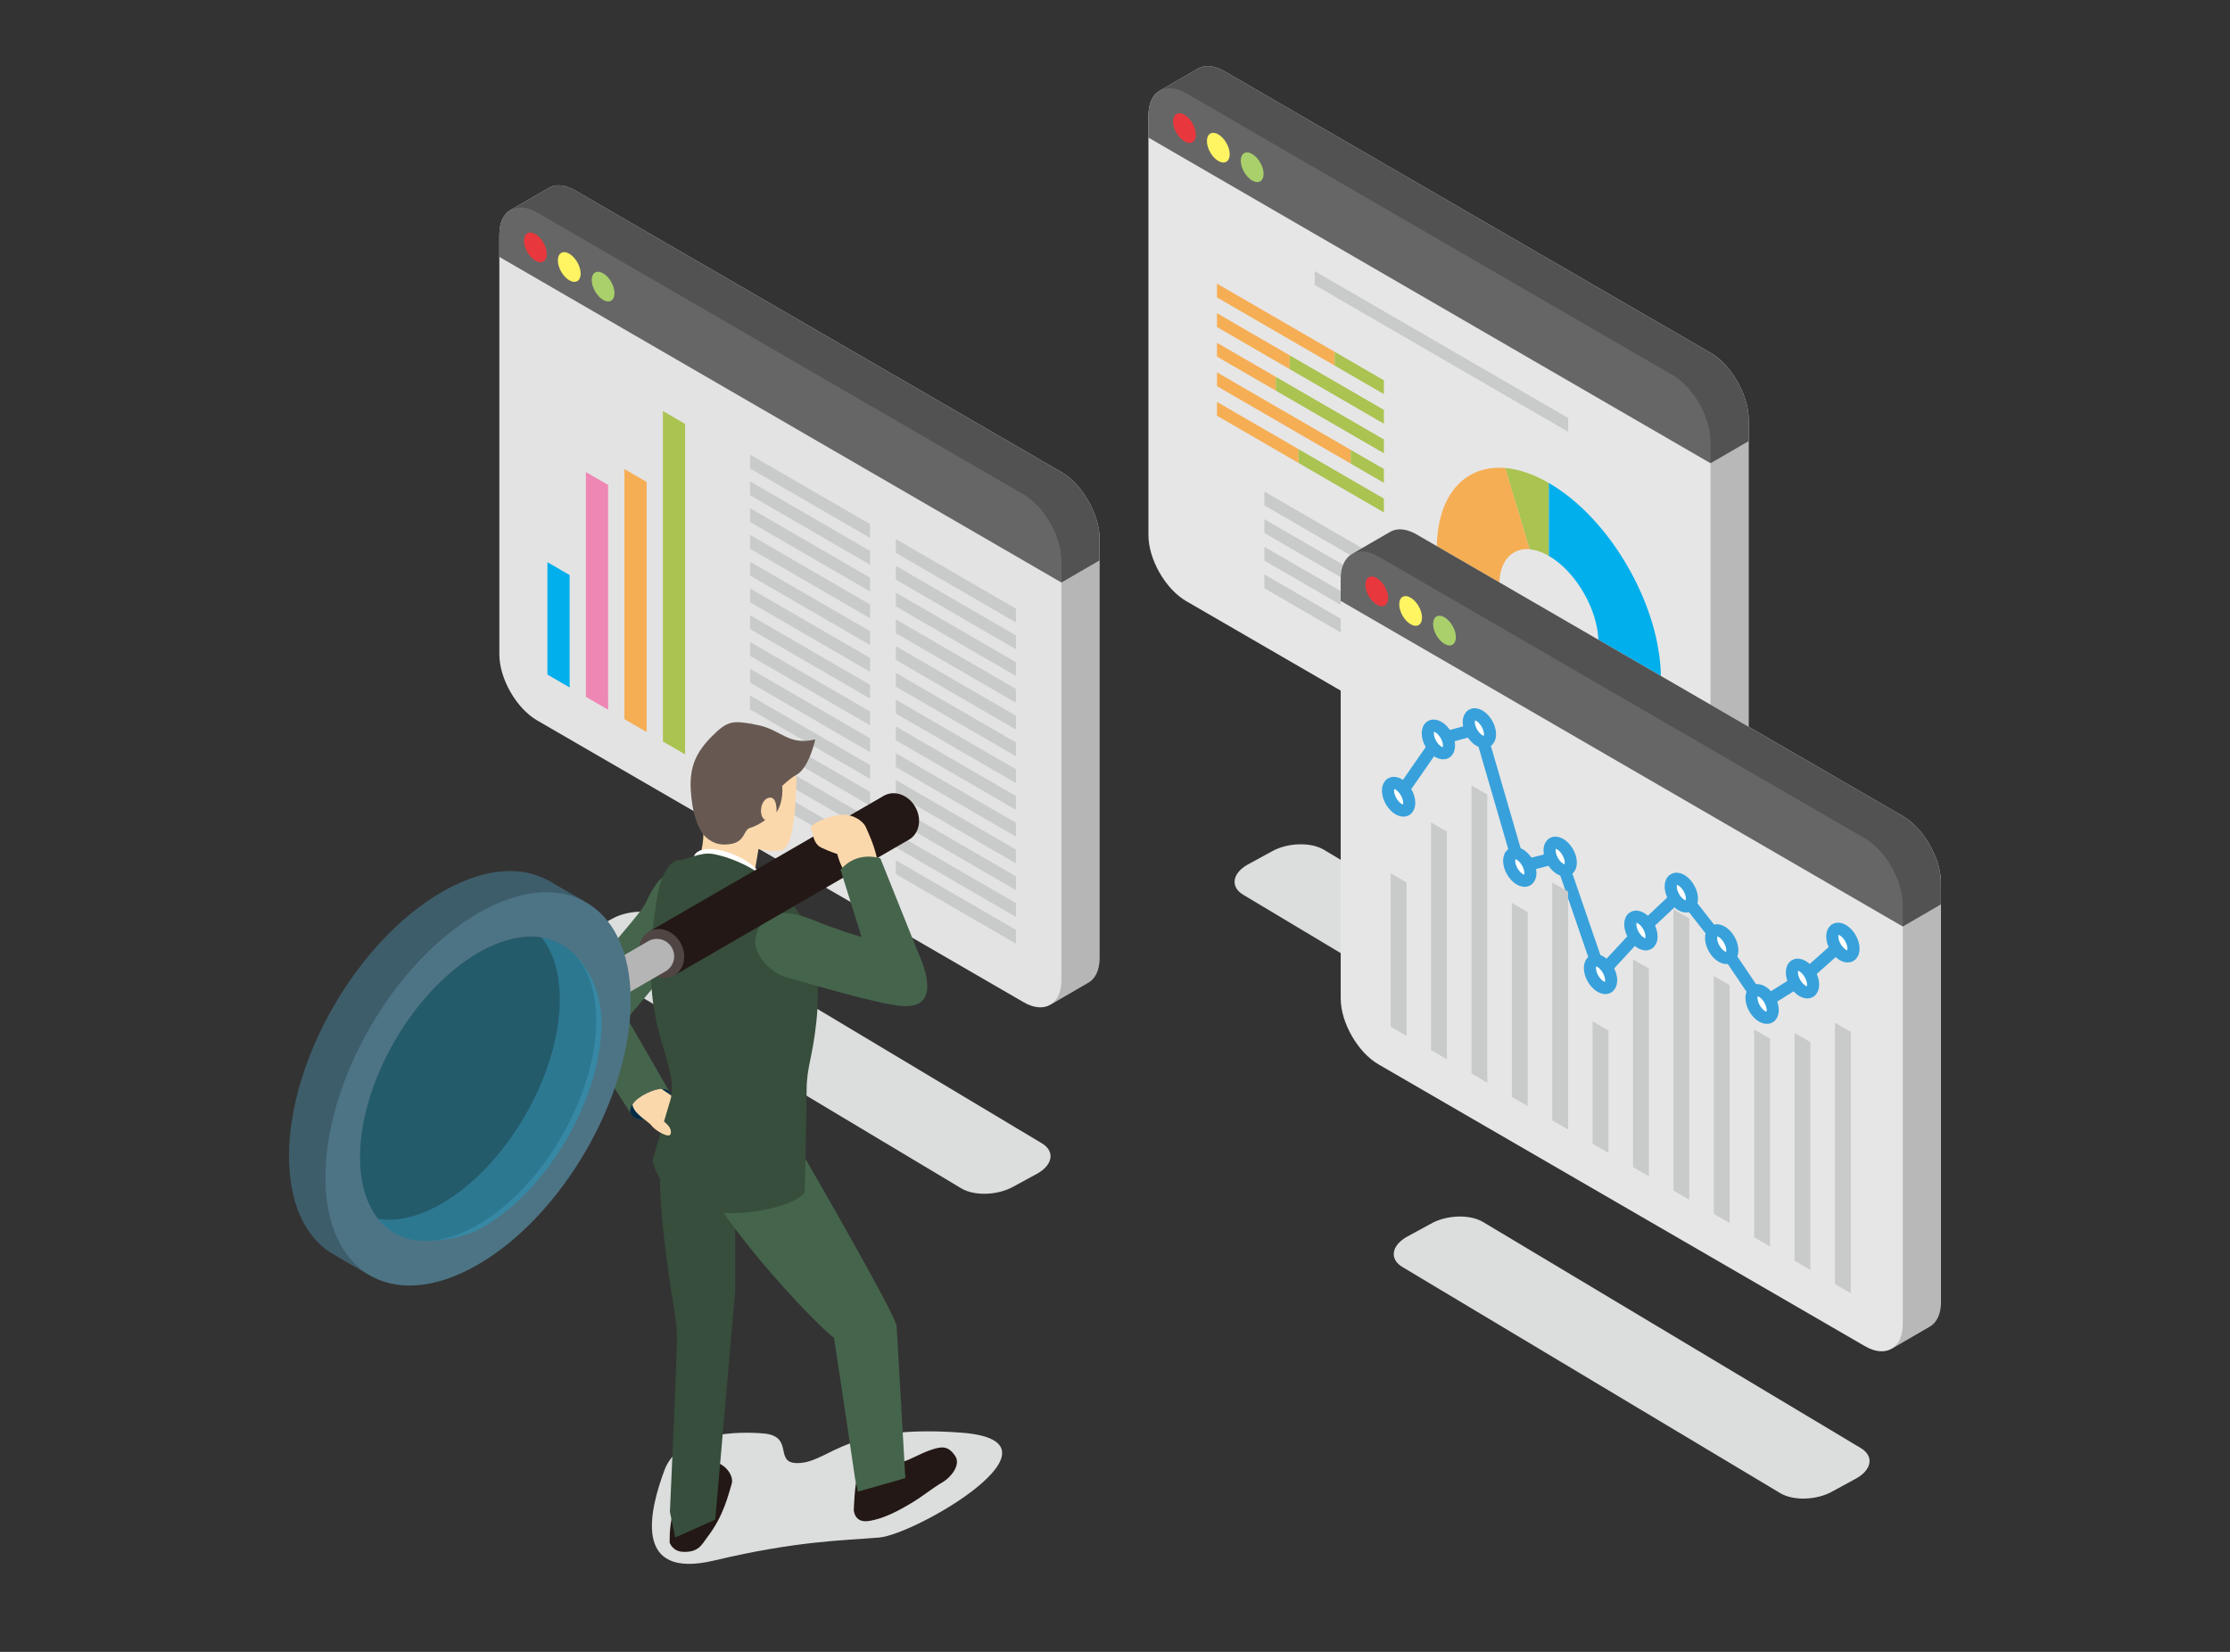
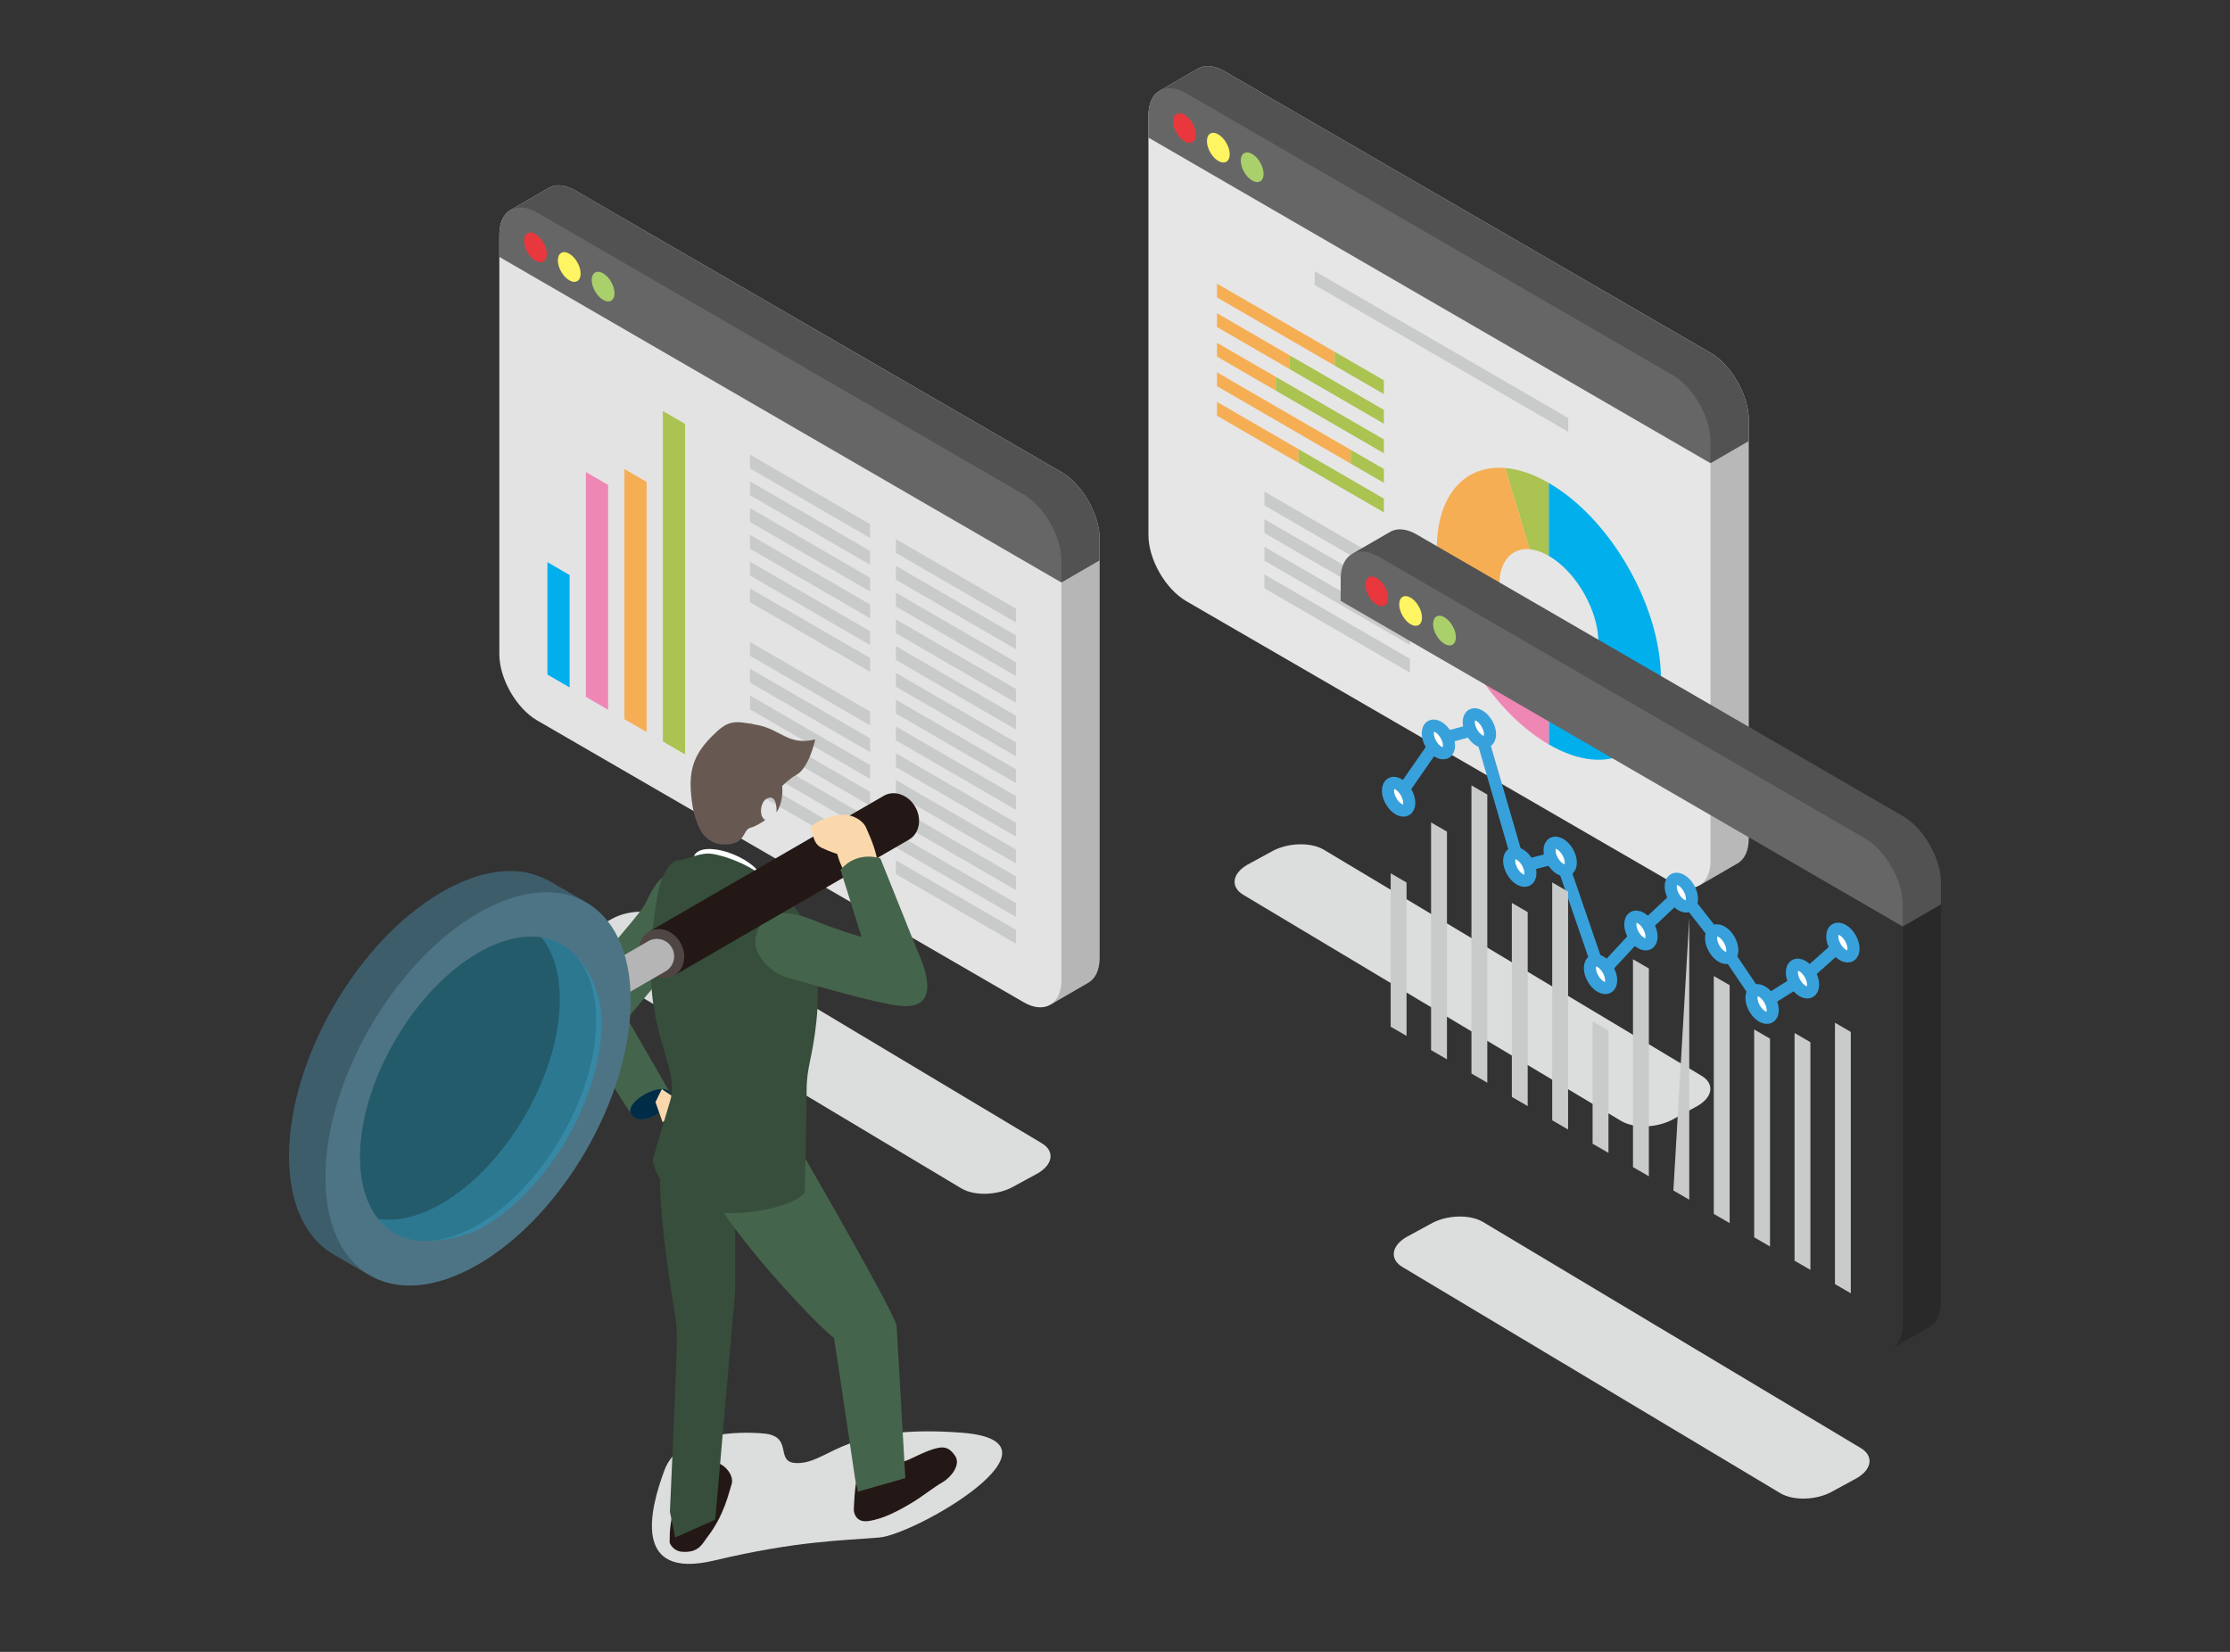
<svg xmlns="http://www.w3.org/2000/svg" width="270" height="200" viewBox="0 0 270 200" fill="none">
  <rect x="0" y="0" width="270" height="200" fill="#333333" stroke="none" />
  <mask id="mask0_95_1262" style="mask-type:alpha" maskUnits="userSpaceOnUse" x="0" y="0" width="270" height="200">
    <rect width="270" height="200" fill="#D9D9D9" />
  </mask>
  <g mask="url(#mask0_95_1262)">
    <g style="mix-blend-mode:multiply">
      <path d="M80.358 111.021L126.103 138.399C127.723 139.338 127.52 140.977 125.651 142.06L122.747 143.641C120.878 144.723 118.048 144.842 116.428 143.902L70.683 116.524C69.062 115.584 69.266 113.946 71.135 112.863L74.038 111.282C75.907 110.199 78.737 110.081 80.358 111.021Z" fill="#DCDDDD" />
    </g>
    <g style="mix-blend-mode:multiply">
      <path d="M160.246 102.857L205.991 130.236C207.612 131.175 207.408 132.814 205.539 133.896L202.636 135.478C200.767 136.56 197.937 136.679 196.316 135.739L150.571 108.361C148.951 107.421 149.154 105.783 151.023 104.7L153.927 103.119C155.796 102.036 158.626 101.918 160.246 102.857Z" fill="#DCDDDD" />
    </g>
    <path d="M211.636 49.707C211.477 48.657 211.09 47.574 210.556 46.557C210.137 45.756 209.62 45 209.042 44.342C208.895 44.179 208.749 44.02 208.594 43.868C208.134 43.419 207.645 43.031 207.132 42.733L148.243 8.621C147.298 8.074 146.419 7.902 145.686 8.057C145.405 8.115 145.148 8.229 144.92 8.38V8.372L140.425 10.975C140.001 11.216 139.655 11.596 139.419 12.102C139.301 12.355 139.207 12.637 139.146 12.948C139.146 12.948 139.146 12.952 139.146 12.956C139.085 13.271 139.048 13.614 139.048 13.986V64.783C139.048 67.725 141.109 71.324 143.633 72.787L202.527 106.902C203.801 107.642 204.953 107.695 205.788 107.188L210.328 104.557L210.422 104.504L210.459 104.484H210.455C211.241 103.977 211.725 102.964 211.725 101.538V50.74C211.725 50.406 211.697 50.058 211.644 49.711L211.636 49.707Z" fill="#E6E6E6" />
    <path d="M211.635 49.707C211.476 48.657 211.089 47.574 210.556 46.557C210.136 45.756 209.619 45 209.041 44.342C208.894 44.179 208.748 44.02 208.593 43.873C208.133 43.423 207.644 43.035 207.131 42.737L148.242 8.621C147.297 8.074 146.418 7.902 145.685 8.057C145.404 8.115 145.147 8.229 144.919 8.38V8.372L140.424 10.975C139.577 11.457 139.044 12.498 139.044 13.986V16.658L207.103 56.085L211.716 53.413V50.74C211.716 50.406 211.688 50.058 211.635 49.711V49.707Z" fill="#666666" />
    <g style="mix-blend-mode:multiply" opacity="0.2">
      <path d="M207.103 56.084V104.21C207.103 105.664 206.598 106.694 205.779 107.188L210.32 104.557L210.413 104.504L210.45 104.483H210.446C211.232 103.977 211.716 102.964 211.716 101.538V53.412L207.103 56.084Z" fill="black" />
    </g>
    <g style="mix-blend-mode:multiply" opacity="0.2">
      <path d="M211.635 49.707C211.476 48.657 211.089 47.574 210.556 46.557C210.136 45.756 209.619 45 209.041 44.342C208.894 44.179 208.748 44.02 208.593 43.873C208.133 43.423 207.644 43.035 207.131 42.737L148.242 8.621C147.297 8.074 146.418 7.902 145.685 8.057C145.404 8.115 145.147 8.229 144.919 8.38V8.372L140.424 10.975C141.251 10.505 142.383 10.574 143.629 11.293L143.661 11.314L145.127 12.164L202.522 45.413C202.522 45.413 202.522 45.413 202.526 45.413C202.827 45.588 203.12 45.793 203.401 46.026C203.642 46.222 203.874 46.446 204.098 46.675C204.13 46.708 204.167 46.736 204.199 46.769C204.721 47.313 205.185 47.934 205.592 48.604C205.934 49.167 206.227 49.76 206.463 50.369C206.622 50.773 206.749 51.182 206.85 51.59C206.891 51.746 206.928 51.897 206.956 52.052C206.981 52.191 207.005 52.326 207.025 52.461C207.07 52.783 207.103 53.102 207.103 53.413V56.085L211.716 53.413V50.74C211.716 50.406 211.688 50.058 211.635 49.711V49.707Z" fill="black" />
    </g>
    <path d="M170.707 71.394L153.084 61.188V59.513L170.707 69.723V71.394Z" fill="#C9CACA" />
    <path d="M170.707 74.74L153.084 64.534V62.858L170.707 73.069V74.74Z" fill="#C9CACA" />
    <path d="M170.707 78.086L153.084 67.876V66.205L170.707 76.411V78.086Z" fill="#C9CACA" />
    <path d="M170.707 81.432L153.084 71.222V69.551L170.707 79.757V81.432Z" fill="#C9CACA" />
    <path d="M189.866 52.281L159.18 34.504V32.829L189.866 50.605V52.281Z" fill="#C9CACA" />
    <path d="M185.196 66.503L182.247 56.665C183.921 56.808 185.7 57.421 187.529 58.479V67.308C186.718 66.838 185.933 66.569 185.196 66.503Z" fill="#AAC351" />
    <path d="M187.529 90.135V81.305C189.133 82.233 190.64 82.38 191.772 81.714C192.904 81.048 193.531 79.651 193.531 77.784C193.531 75.916 192.908 73.796 191.772 71.814C190.64 69.837 189.133 68.235 187.529 67.308V58.479C191.153 60.579 194.561 64.199 197.122 68.672C199.684 73.146 201.097 77.939 201.097 82.168C201.097 86.396 199.684 89.555 197.122 91.058C194.561 92.561 191.153 92.235 187.529 90.135Z" fill="#00AFEC" />
    <path d="M187.529 90.135C183.905 88.035 180.496 84.415 177.935 79.941C175.374 75.467 173.961 70.674 173.961 66.446L181.527 70.83C181.527 72.701 182.15 74.817 183.286 76.799C184.418 78.776 185.924 80.378 187.529 81.305V90.135Z" fill="#EE87B4" />
    <path d="M181.531 70.829L173.966 66.446C173.966 64.309 174.324 62.446 175.032 60.901C175.717 59.414 176.694 58.286 177.94 57.555C179.186 56.824 180.636 56.526 182.252 56.66L185.2 66.499C184.488 66.437 183.844 66.572 183.29 66.895C182.737 67.218 182.305 67.716 182.004 68.374C181.69 69.056 181.531 69.878 181.531 70.826V70.829Z" fill="#F6AE54" />
    <path d="M161.594 44.264L147.346 36.011V34.34L161.594 42.593V44.264Z" fill="#F6AE54" />
    <path d="M167.556 47.717L161.594 44.265V42.593L167.556 46.046V47.717Z" fill="#AAC351" />
    <path d="M156.15 44.694L147.346 39.595V37.919L156.15 43.023V44.694Z" fill="#F6AE54" />
    <path d="M167.556 51.3L156.15 44.693V43.022L167.556 49.625V51.3Z" fill="#AAC351" />
    <path d="M154.472 47.3L147.346 43.174V41.503L154.472 45.629V47.3Z" fill="#F6AE54" />
    <path d="M167.556 54.879L154.472 47.3V45.629L167.556 53.208V54.879Z" fill="#AAC351" />
    <path d="M163.545 56.138L147.346 46.753V45.082L163.545 54.467V56.138Z" fill="#F6AE54" />
    <path d="M167.556 58.462L163.545 56.137V54.466L167.556 56.787V58.462Z" fill="#AAC351" />
    <path d="M157.229 56.06L147.346 50.336V48.66L157.229 54.384V56.06Z" fill="#F6AE54" />
    <path d="M167.556 62.041L157.229 56.06V54.385L167.556 60.37V62.041Z" fill="#AAC351" />
    <path d="M144.793 16.306C144.793 17.197 144.174 17.556 143.413 17.115C142.651 16.674 142.032 15.595 142.032 14.705C142.032 13.814 142.651 13.454 143.413 13.896C144.174 14.337 144.793 15.416 144.793 16.306Z" fill="#E8383D" />
    <path d="M148.89 18.68C148.89 19.571 148.271 19.93 147.509 19.489C146.748 19.048 146.129 17.969 146.129 17.078C146.129 16.188 146.748 15.828 147.509 16.27C148.271 16.711 148.89 17.789 148.89 18.68Z" fill="#FFF462" />
    <path d="M152.99 21.054C152.99 21.945 152.371 22.304 151.61 21.863C150.848 21.422 150.229 20.343 150.229 19.452C150.229 18.561 150.848 18.202 151.61 18.643C152.371 19.084 152.99 20.163 152.99 21.054Z" fill="#A9D06B" />
    <path d="M133.05 64.154C132.891 63.104 132.504 62.021 131.971 61.004C131.552 60.203 131.035 59.447 130.456 58.789C130.31 58.626 130.163 58.467 130.008 58.315C129.548 57.866 129.06 57.478 128.547 57.179L69.653 23.064C68.709 22.517 67.829 22.345 67.096 22.5C66.815 22.557 66.559 22.672 66.331 22.823V22.815L61.835 25.417C61.412 25.659 61.066 26.038 60.829 26.545C60.711 26.798 60.617 27.08 60.556 27.391C60.556 27.391 60.556 27.395 60.556 27.399C60.495 27.714 60.459 28.057 60.459 28.429V79.226C60.459 82.168 62.519 85.767 65.044 87.23L123.937 121.345C125.212 122.085 126.364 122.138 127.199 121.631L131.739 119L131.833 118.947L131.869 118.926H131.865C132.651 118.42 133.136 117.407 133.136 115.981V65.183C133.136 64.848 133.107 64.501 133.054 64.154H133.05Z" fill="#E3E3E3" />
    <path d="M133.05 64.154C132.891 63.104 132.504 62.021 131.97 61.004C131.551 60.203 131.034 59.447 130.456 58.789C130.309 58.626 130.162 58.467 130.008 58.319C129.548 57.87 129.059 57.482 128.546 57.184L69.653 23.064C68.708 22.517 67.828 22.345 67.096 22.5C66.814 22.557 66.558 22.672 66.33 22.823V22.815L61.834 25.417C60.987 25.899 60.454 26.941 60.454 28.429V31.101L128.513 70.527L133.127 67.855V65.183C133.127 64.848 133.098 64.501 133.045 64.154H133.05Z" fill="#666666" />
    <g style="mix-blend-mode:multiply" opacity="0.2">
      <path d="M128.517 70.532V118.657C128.517 120.111 128.013 121.141 127.194 121.635L131.734 119.004L131.828 118.951L131.865 118.931H131.861C132.646 118.424 133.131 117.411 133.131 115.985V67.86L128.517 70.532Z" fill="black" />
    </g>
    <g style="mix-blend-mode:multiply" opacity="0.2">
      <path d="M133.05 64.154C132.891 63.104 132.504 62.021 131.97 61.004C131.551 60.203 131.034 59.447 130.456 58.789C130.309 58.626 130.162 58.467 130.008 58.319C129.548 57.87 129.059 57.482 128.546 57.184L69.653 23.064C68.708 22.517 67.828 22.345 67.096 22.5C66.814 22.557 66.558 22.672 66.33 22.823V22.815L61.834 25.417C62.661 24.948 63.793 25.017 65.039 25.736L65.072 25.756L66.538 26.606L123.932 59.856C123.932 59.856 123.932 59.856 123.936 59.856C124.238 60.031 124.531 60.236 124.812 60.468C125.052 60.665 125.284 60.889 125.508 61.118C125.541 61.151 125.577 61.179 125.61 61.212C126.131 61.755 126.595 62.377 127.003 63.047C127.345 63.61 127.638 64.203 127.874 64.812C128.033 65.216 128.159 65.625 128.261 66.033C128.302 66.188 128.338 66.34 128.367 66.495C128.391 66.634 128.416 66.769 128.436 66.903C128.481 67.226 128.513 67.545 128.513 67.855V70.527L133.127 67.855V65.183C133.127 64.848 133.098 64.501 133.045 64.154H133.05Z" fill="black" />
    </g>
    <path d="M68.969 83.234L66.281 81.673V68.068L68.969 69.625V83.234Z" fill="#00AFEC" />
    <path d="M73.631 85.931L70.939 84.374V57.155L73.631 58.712V85.931Z" fill="#EE87B4" />
    <path d="M78.289 88.632L75.602 87.075V56.788L78.289 58.349V88.632Z" fill="#F6AE54" />
    <path d="M82.948 91.332L80.26 89.775V49.764L82.948 51.325V91.332Z" fill="#AAC351" />
    <path d="M105.352 65.139L90.811 56.714V55.043L105.352 63.464V65.139Z" fill="#C9CACA" />
    <path d="M105.352 68.379L90.811 59.954V58.283L105.352 66.704V68.379Z" fill="#C9CACA" />
    <path d="M105.352 71.619L90.811 63.198V61.523L105.352 69.948V71.619Z" fill="#C9CACA" />
    <path d="M105.352 74.859L90.811 66.438V64.767L105.352 73.187V74.859Z" fill="#C9CACA" />
    <path d="M105.352 78.103L90.811 69.678V68.007L105.352 76.427V78.103Z" fill="#C9CACA" />
    <path d="M105.352 81.343L90.811 72.918V71.247L105.352 79.667V81.343Z" fill="#C9CACA" />
-     <path d="M105.352 84.582L90.811 76.162V74.487L105.352 82.912V84.582Z" fill="#C9CACA" />
    <path d="M105.352 87.822L90.811 79.402V77.731L105.352 86.151V87.822Z" fill="#C9CACA" />
    <path d="M105.352 91.067L90.811 82.642V80.971L105.352 89.391V91.067Z" fill="#C9CACA" />
    <path d="M105.352 94.306L90.811 85.886V84.211L105.352 92.635V94.306Z" fill="#C9CACA" />
    <path d="M105.352 97.546L90.811 89.126V87.451L105.352 95.875V97.546Z" fill="#C9CACA" />
    <path d="M105.352 100.786L90.811 92.366V90.695L105.352 99.115V100.786Z" fill="#C9CACA" />
    <path d="M105.352 104.03L90.811 95.606V93.935L105.352 102.355V104.03Z" fill="#C9CACA" />
    <path d="M123.004 75.365L108.467 66.94V65.269L123.004 73.69V75.365Z" fill="#C9CACA" />
    <path d="M123.004 78.605L108.467 70.181V68.51L123.004 76.93V78.605Z" fill="#C9CACA" />
    <path d="M123.004 81.845L108.467 73.424V71.749L123.004 80.174V81.845Z" fill="#C9CACA" />
    <path d="M123.004 85.085L108.467 76.665V74.994L123.004 83.414V85.085Z" fill="#C9CACA" />
    <path d="M123.004 88.329L108.467 79.904V78.233L123.004 86.654V88.329Z" fill="#C9CACA" />
    <path d="M123.004 91.569L108.467 83.144V81.473L123.004 89.894V91.569Z" fill="#C9CACA" />
    <path d="M123.004 94.809L108.467 86.388V84.713L123.004 93.138V94.809Z" fill="#C9CACA" />
    <path d="M123.004 98.049L108.467 89.628V87.957L123.004 96.378V98.049Z" fill="#C9CACA" />
    <path d="M123.004 101.293L108.467 92.868V91.197L123.004 99.618V101.293Z" fill="#C9CACA" />
    <path d="M123.004 104.533L108.467 96.108V94.437L123.004 102.858V104.533Z" fill="#C9CACA" />
    <path d="M123.004 107.773L108.467 99.352V97.677L123.004 106.102V107.773Z" fill="#C9CACA" />
    <path d="M123.004 111.013L108.467 102.592V100.921L123.004 109.342V111.013Z" fill="#C9CACA" />
    <path d="M123.004 114.257L108.467 105.832V104.161L123.004 112.582V114.257Z" fill="#C9CACA" />
    <path d="M66.204 30.753C66.204 31.644 65.585 32.004 64.823 31.562C64.062 31.121 63.443 30.043 63.443 29.152C63.443 28.261 64.062 27.902 64.823 28.343C65.585 28.784 66.204 29.863 66.204 30.753Z" fill="#E8383D" />
    <path d="M70.304 33.127C70.304 34.018 69.685 34.378 68.924 33.937C68.162 33.495 67.543 32.417 67.543 31.526C67.543 30.635 68.162 30.276 68.924 30.717C69.685 31.158 70.304 32.237 70.304 33.127Z" fill="#FFF462" />
    <path d="M74.405 35.501C74.405 36.392 73.786 36.751 73.024 36.31C72.263 35.869 71.644 34.79 71.644 33.9C71.644 33.009 72.263 32.649 73.024 33.09C73.786 33.532 74.405 34.61 74.405 35.501Z" fill="#A9D06B" />
-     <path d="M234.919 105.799C234.76 104.749 234.374 103.667 233.84 102.649C233.421 101.848 232.904 101.093 232.325 100.435C232.179 100.271 232.032 100.112 231.877 99.961C231.417 99.511 230.929 99.123 230.416 98.825L171.522 64.71C170.578 64.162 169.698 63.99 168.965 64.146C168.684 64.203 168.428 64.317 168.2 64.469V64.46L163.704 67.063C163.281 67.304 162.934 67.684 162.698 68.191C162.58 68.444 162.487 68.726 162.425 69.036C162.425 69.036 162.425 69.04 162.425 69.044C162.364 69.359 162.328 69.702 162.328 70.074V120.871C162.328 123.813 164.388 127.413 166.913 128.875L225.806 162.991C227.081 163.73 228.233 163.783 229.068 163.277L233.608 160.645L233.702 160.592L233.738 160.572H233.734C234.52 160.065 235.005 159.052 235.005 157.626V106.829C235.005 106.494 234.976 106.147 234.923 105.799H234.919Z" fill="#E6E6E6" />
    <path d="M234.919 105.799C234.76 104.749 234.373 103.667 233.839 102.649C233.42 101.848 232.903 101.093 232.325 100.435C232.178 100.271 232.032 100.112 231.877 99.965C231.417 99.516 230.928 99.127 230.415 98.829L171.522 64.714C170.577 64.166 169.697 63.995 168.964 64.15C168.684 64.207 168.427 64.322 168.199 64.473V64.465L163.703 67.067C162.856 67.549 162.323 68.591 162.323 70.078V72.75L230.382 112.177L234.996 109.505V106.833C234.996 106.498 234.967 106.151 234.914 105.803L234.919 105.799Z" fill="#666666" />
    <g style="mix-blend-mode:multiply" opacity="0.2">
      <path d="M230.382 112.177V160.302C230.382 161.757 229.877 162.786 229.059 163.281L233.599 160.649L233.693 160.596L233.73 160.576H233.725C234.511 160.069 234.996 159.056 234.996 157.63V109.505L230.382 112.177Z" fill="black" />
    </g>
    <g style="mix-blend-mode:multiply" opacity="0.2">
      <path d="M234.919 105.799C234.76 104.749 234.373 103.666 233.839 102.649C233.42 101.848 232.903 101.092 232.325 100.435C232.178 100.271 232.032 100.112 231.877 99.965C231.417 99.515 230.928 99.127 230.415 98.829L171.522 64.713C170.577 64.166 169.697 63.994 168.964 64.15C168.684 64.207 168.427 64.321 168.199 64.472V64.464L163.703 67.067C164.53 66.597 165.662 66.666 166.908 67.385L166.941 67.406L168.407 68.256L225.801 101.505C225.801 101.505 225.801 101.505 225.805 101.505C226.107 101.681 226.4 101.885 226.681 102.118C226.921 102.314 227.153 102.539 227.377 102.768C227.41 102.8 227.446 102.829 227.479 102.861C228 103.405 228.464 104.026 228.872 104.696C229.214 105.26 229.507 105.852 229.743 106.461C229.902 106.87 230.028 107.274 230.13 107.683C230.171 107.838 230.207 107.989 230.236 108.144C230.26 108.283 230.285 108.418 230.305 108.553C230.35 108.876 230.382 109.194 230.382 109.505V112.177L234.996 109.505V106.833C234.996 106.498 234.967 106.15 234.915 105.803L234.919 105.799Z" fill="black" />
    </g>
    <path d="M169.339 96.463L174.152 89.529L179.12 88.157L184.006 104.961L188.897 103.703L193.787 117.945L198.678 112.663L203.568 108.07L208.459 114.317L213.349 121.557L218.236 118.477L223.126 114.121" stroke="#38A1DB" stroke-width="1.468" stroke-miterlimit="10" />
    <path d="M170.3 125.422L168.378 124.311V105.733L170.3 106.849V125.422Z" fill="#C9CACA" />
    <path d="M175.191 128.258L173.269 127.142V99.576L175.191 100.687V128.258Z" fill="#C9CACA" />
    <path d="M180.077 131.089L178.159 129.978V95.09L180.077 96.202V131.089Z" fill="#C9CACA" />
    <path d="M184.967 133.92L183.049 132.809V109.321L184.967 110.432V133.92Z" fill="#C9CACA" />
    <path d="M189.858 136.756L187.936 135.641V106.841L189.858 107.952V136.756Z" fill="#C9CACA" />
    <path d="M194.748 139.588L192.826 138.476V123.657L194.748 124.769V139.588Z" fill="#C9CACA" />
    <path d="M199.639 142.419L197.717 141.308V116.144L199.639 117.259V142.419Z" fill="#C9CACA" />
-     <path d="M204.529 145.254L202.607 144.139V110.089L204.529 111.204V145.254Z" fill="#C9CACA" />
+     <path d="M204.529 145.254L202.607 144.139L204.529 111.204V145.254Z" fill="#C9CACA" />
    <path d="M209.42 148.086L207.498 146.974V118.17L209.42 119.282V148.086Z" fill="#C9CACA" />
    <path d="M214.306 150.917L212.388 149.806V124.642L214.306 125.753V150.917Z" fill="#C9CACA" />
    <path d="M219.197 153.753L217.279 152.637V125.071L219.197 126.182V153.753Z" fill="#C9CACA" />
    <path d="M224.087 156.584L222.169 155.473V123.825L224.087 124.94V156.584Z" fill="#C9CACA" />
    <path d="M170.626 97.21C170.626 98.04 170.048 98.379 169.339 97.966C168.627 97.554 168.052 96.549 168.052 95.719C168.052 94.89 168.631 94.551 169.339 94.963C170.052 95.376 170.626 96.381 170.626 97.21Z" fill="white" stroke="#38A1DB" stroke-width="1.468" stroke-miterlimit="10" />
    <path d="M175.443 90.277C175.443 91.106 174.865 91.446 174.156 91.033C173.444 90.62 172.87 89.615 172.87 88.786C172.87 87.956 173.448 87.617 174.156 88.03C174.869 88.443 175.443 89.448 175.443 90.277Z" fill="white" stroke="#38A1DB" stroke-width="1.468" stroke-miterlimit="10" />
    <path d="M180.407 88.904C180.407 89.734 179.829 90.073 179.12 89.66C178.407 89.248 177.833 88.243 177.833 87.413C177.833 86.584 178.412 86.245 179.12 86.657C179.833 87.07 180.407 88.075 180.407 88.904Z" fill="white" stroke="#38A1DB" stroke-width="1.468" stroke-miterlimit="10" />
    <path d="M185.297 105.709C185.297 106.538 184.719 106.877 184.011 106.465C183.298 106.052 182.724 105.047 182.724 104.218C182.724 103.388 183.302 103.049 184.011 103.462C184.723 103.875 185.297 104.88 185.297 105.709Z" fill="white" stroke="#38A1DB" stroke-width="1.468" stroke-miterlimit="10" />
    <path d="M190.188 104.45C190.188 105.28 189.609 105.619 188.901 105.206C188.188 104.794 187.614 103.789 187.614 102.959C187.614 102.13 188.192 101.791 188.901 102.203C189.614 102.616 190.188 103.621 190.188 104.45Z" fill="white" stroke="#38A1DB" stroke-width="1.468" stroke-miterlimit="10" />
    <path d="M195.074 118.693C195.074 119.523 194.496 119.862 193.787 119.449C193.075 119.036 192.501 118.031 192.501 117.202C192.501 116.372 193.079 116.033 193.787 116.446C194.5 116.859 195.074 117.864 195.074 118.693Z" fill="white" stroke="#38A1DB" stroke-width="1.468" stroke-miterlimit="10" />
    <path d="M199.965 113.406C199.965 114.236 199.386 114.575 198.678 114.162C197.965 113.749 197.391 112.744 197.391 111.915C197.391 111.086 197.969 110.746 198.678 111.159C199.39 111.572 199.965 112.577 199.965 113.406Z" fill="white" stroke="#38A1DB" stroke-width="1.468" stroke-miterlimit="10" />
    <path d="M204.855 108.818C204.855 109.648 204.277 109.987 203.568 109.574C202.856 109.161 202.282 108.156 202.282 107.327C202.282 106.497 202.86 106.158 203.568 106.571C204.281 106.984 204.855 107.989 204.855 108.818Z" fill="white" stroke="#38A1DB" stroke-width="1.468" stroke-miterlimit="10" />
    <path d="M209.745 115.061C209.745 115.89 209.167 116.23 208.459 115.817C207.746 115.404 207.172 114.399 207.172 113.57C207.172 112.74 207.75 112.401 208.459 112.814C209.171 113.227 209.745 114.232 209.745 115.061Z" fill="white" stroke="#38A1DB" stroke-width="1.468" stroke-miterlimit="10" />
    <path d="M214.636 122.305C214.636 123.134 214.058 123.473 213.349 123.061C212.637 122.648 212.062 121.643 212.062 120.814C212.062 119.984 212.641 119.645 213.349 120.058C214.062 120.47 214.636 121.476 214.636 122.305Z" fill="white" stroke="#38A1DB" stroke-width="1.468" stroke-miterlimit="10" />
    <path d="M219.526 119.224C219.526 120.054 218.948 120.393 218.24 119.98C217.527 119.567 216.953 118.562 216.953 117.733C216.953 116.903 217.531 116.564 218.24 116.977C218.952 117.39 219.526 118.395 219.526 119.224Z" fill="white" stroke="#38A1DB" stroke-width="1.468" stroke-miterlimit="10" />
    <path d="M224.417 114.869C224.417 115.698 223.839 116.037 223.13 115.625C222.417 115.212 221.843 114.207 221.843 113.378C221.843 112.548 222.422 112.209 223.13 112.622C223.843 113.034 224.417 114.039 224.417 114.869Z" fill="white" stroke="#38A1DB" stroke-width="1.468" stroke-miterlimit="10" />
    <path d="M168.073 72.398C168.073 73.289 167.454 73.649 166.692 73.207C165.931 72.766 165.312 71.688 165.312 70.797C165.312 69.906 165.931 69.547 166.692 69.988C167.454 70.429 168.073 71.508 168.073 72.398Z" fill="#E8383D" />
    <path d="M172.173 74.772C172.173 75.663 171.554 76.022 170.793 75.581C170.031 75.14 169.412 74.061 169.412 73.171C169.412 72.28 170.031 71.921 170.793 72.362C171.554 72.803 172.173 73.882 172.173 74.772Z" fill="#FFF462" />
    <path d="M176.274 77.15C176.274 78.041 175.655 78.401 174.893 77.96C174.132 77.518 173.513 76.44 173.513 75.549C173.513 74.658 174.132 74.299 174.893 74.74C175.655 75.181 176.274 76.26 176.274 77.15Z" fill="#A9D06B" />
    <g style="mix-blend-mode:multiply">
      <path d="M92.496 173.564C89.605 173.29 82.198 173.307 80.46 177.972C78.721 182.638 76.428 191.329 86.478 188.938C96.528 186.548 101.997 186.532 106.447 186.156C110.898 185.784 130.24 174.536 116.46 173.466C102.677 172.4 100.604 176.763 97 177.119C93.397 177.474 96.381 173.928 92.496 173.56V173.564Z" fill="#DCDDDD" />
    </g>
-     <path d="M85.155 100.537C85.273 102.596 84.353 105.1 84.353 105.1C84.682 106.097 85.334 107.388 87.541 107.862C89.744 108.332 91.075 107.299 91.075 107.299L91.837 102.796C91.837 102.796 93.698 103.29 94.781 102.882C95.864 102.473 96.239 98.567 96.284 97.522C96.328 96.48 96.507 94.666 96.397 93.836C96.397 93.836 91.605 90.764 89.202 92.235C86.8 93.706 85.098 99.56 85.155 100.537Z" fill="#FBD8AC" />
    <path d="M90.815 100.239C89.886 100.508 90.351 102.273 87.643 102.253C86.071 102.241 85.163 101.043 85.163 101.043C84.495 100.185 83.807 98.531 83.636 95.654C83.465 92.774 84.332 91.017 86.23 89.113C88.127 87.209 88.75 87.201 91.682 87.773C94.614 88.345 95.4 90.31 98.706 89.526C98.706 89.526 97.977 93.011 96.393 93.836C95.665 94.216 94.704 95.16 94.704 95.16C94.704 95.16 94.936 96.933 94.019 98.363C94.019 98.363 94.154 96.325 93.071 96.594C91.987 96.868 91.849 98.956 92.663 99.27C92.663 99.27 91.772 99.961 90.807 100.239H90.815Z" fill="#675952" />
    <path d="M81.567 182.814C81.197 184.085 81.058 185.429 81.079 186.786C81.079 186.786 81.437 187.811 82.642 187.885C84.621 188.003 85.008 186.929 85.603 186.161C87.696 183.464 88.213 180.8 88.579 179.701C88.946 178.602 87.59 176.931 86.079 176.972C84.715 177.009 83.909 178.647 83.176 179.599C82.418 180.584 81.897 181.67 81.563 182.819L81.567 182.814Z" fill="#231815" />
    <path d="M109.192 177.009C110.189 176.825 111.847 175.656 113.614 175.297C114.534 175.109 115.1 175.46 115.654 176.286C116.371 177.36 115.104 178.888 114.176 179.427C112.926 180.151 111.81 181.09 110.576 181.842C108.992 182.81 106.956 183.934 105.091 184.167C103.426 184.375 103.373 182.835 103.373 182.835C103.373 182.835 103.495 179.35 103.809 179.003C104.122 178.655 104.729 178.467 105.824 177.997C106.92 177.528 108.426 177.148 109.196 177.005L109.192 177.009Z" fill="#231815" />
    <path d="M80.83 135.919C78.973 140.826 80.411 150.035 81.026 154.717C81.453 157.949 81.958 159.591 81.958 162.1C81.958 164.609 81.111 183.047 81.111 183.047L81.755 186.156L86.6 183.987L89.015 156.298V137.48C89.015 137.48 83.782 131.421 80.83 135.919Z" fill="#364E3B" />
    <path d="M97.098 139.571C97.098 139.571 108.483 159.199 108.561 160.56C108.638 161.92 109.615 178.966 109.615 178.966L103.87 180.6L103.536 179.076C103.536 179.076 101.768 167.031 100.974 161.965C99.02 160.682 84.613 145.528 84.642 140.401C84.666 135.849 97.098 133.504 97.098 139.567V139.571Z" fill="#45644C" />
    <path d="M83.982 103.801C83.982 103.801 84.145 102.535 86.6 102.841C89.056 103.152 91.821 104.88 92.102 106.089C92.102 106.089 88.221 104.655 86.555 104.39C84.89 104.124 83.958 104.136 83.958 104.136L83.978 103.801H83.982Z" fill="white" />
    <path d="M81.966 105.938C84.642 107.164 85.635 110.506 83.457 113.832C81.278 117.157 75.936 123.306 75.936 123.306C75.936 123.306 80.965 131.997 81.14 132.336C81.938 133.905 77.581 136.826 76.42 134.873C76.42 134.873 69.241 124.197 69.543 121.419C69.84 118.641 77.251 111.221 78.151 109.366C78.851 107.92 80.171 105.113 81.966 105.934V105.938Z" fill="#45644C" />
    <path d="M81.14 132.34C81.913 133.925 77.581 136.83 76.42 134.877C75.5 133.398 80.362 130.75 81.14 132.34Z" fill="#002C47" />
    <path d="M80.13 131.866C80.13 131.866 81.009 132.442 81.791 132.993C82.573 133.541 82.964 133.737 83.379 133.974C83.795 134.211 83.823 135.11 83.978 135.58C84.133 136.049 84.198 136.09 83.978 136.311C83.758 136.532 83.575 136.532 83.339 136.156C83.339 136.156 83.416 136.483 83.379 136.703C83.339 136.924 83.001 137.055 82.769 136.875C82.532 136.691 82.325 136 82.325 136L81.909 135.661C81.909 135.661 82.129 135.919 82.296 136.274C82.463 136.63 82.337 136.695 82.427 137.149C82.516 137.606 82.113 137.737 81.84 137.573C81.567 137.406 81.669 136.85 81.502 136.446C81.331 136.041 80.733 135.531 80.733 135.531L80.224 135.87L79.364 133.439L80.126 131.87L80.13 131.866Z" fill="#FBD8AC" />
    <path d="M97.432 144.393C96.129 146.174 89.141 147.6 85.195 146.485C79.609 144.903 79.014 140.47 79.014 140.47C79.014 140.47 80.321 135.96 81.152 133.243C81.983 130.526 80.154 127.404 79.32 122.922C78.485 118.444 78.705 114.163 79.462 109.252C80.101 105.109 81.441 104.128 82.276 104.128C83.111 104.128 84.805 103.111 86.34 103.397C89.019 103.895 92.216 105.558 93.046 106.866C93.877 108.173 96.125 108.864 97.428 111.789C98.731 114.71 99.333 119.045 98.849 123.641C98.364 128.238 97.664 129.096 97.664 132.066C97.664 135.036 97.428 144.393 97.428 144.393H97.432Z" fill="#364E3B" />
-     <path d="M79.873 134.603C79.979 135.232 80.081 135.518 80.733 136.094C81.384 136.67 81.384 137.533 80.863 137.479C80.342 137.426 79.275 136.801 78.884 136.278C78.493 135.755 76.754 134.877 76.571 133.753C77.186 132.703 79.287 131.796 80.093 131.849C80.525 131.919 79.873 134.607 79.873 134.607V134.603Z" fill="#FBD8AC" />
    <path d="M111.13 115.241C111.928 117.035 114.025 122.17 109.2 121.799C106.117 121.562 97.35 118.91 95.147 118.301C93.433 117.827 90.978 115.515 91.511 113.378C92.301 110.199 94.871 109.869 98.934 111.58C102.998 113.296 110.079 115.045 110.079 115.045" fill="#45644C" />
    <path d="M77.829 116.765C78.672 118.232 80.374 118.828 81.632 118.101L110.063 101.656C111.321 100.929 111.655 99.152 110.812 97.685C109.969 96.218 108.267 95.622 107.009 96.349L78.578 112.794C77.32 113.521 76.986 115.298 77.829 116.765Z" fill="#231815" />
    <path opacity="0.2" d="M78.574 112.794C79.833 112.067 81.535 112.663 82.378 114.13C83.221 115.597 82.887 117.374 81.628 118.101C80.37 118.828 78.668 118.232 77.825 116.765C76.982 115.298 77.316 113.521 78.574 112.794Z" fill="white" />
    <path d="M81.343 114.73C81.922 115.74 81.579 117.027 80.574 117.607L72.43 122.326C71.424 122.906 70.141 122.563 69.563 121.554C68.985 120.544 69.327 119.257 70.333 118.677L78.477 113.958C79.482 113.378 80.765 113.721 81.343 114.73Z" fill="#B5B5B6" />
    <path d="M63.984 105.701C63.398 105.575 62.787 105.497 62.156 105.477C62.128 105.477 62.095 105.477 62.066 105.477C61.794 105.468 61.521 105.477 61.244 105.485C61.171 105.485 61.097 105.493 61.024 105.497C60.78 105.513 60.531 105.538 60.279 105.566C60.197 105.575 60.12 105.587 60.039 105.595C59.762 105.636 59.485 105.681 59.204 105.742C59.155 105.75 59.106 105.758 59.053 105.771C58.719 105.844 58.377 105.926 58.035 106.028C57.982 106.044 57.929 106.061 57.877 106.077C57.596 106.163 57.31 106.253 57.025 106.355C56.916 106.396 56.806 106.437 56.696 106.478C56.459 106.567 56.223 106.661 55.983 106.764C55.861 106.817 55.739 106.866 55.617 106.923C55.372 107.033 55.128 107.148 54.883 107.27C54.774 107.323 54.664 107.376 54.55 107.434C54.195 107.617 53.837 107.809 53.479 108.018C43.274 113.93 35 128.242 35 139.984C35 140.397 35.012 140.797 35.033 141.194C35.041 141.316 35.049 141.439 35.057 141.561C35.077 141.831 35.098 142.101 35.126 142.362C35.138 142.497 35.155 142.628 35.171 142.758C35.204 143.012 35.24 143.257 35.281 143.502C35.301 143.62 35.318 143.739 35.342 143.857C35.395 144.135 35.452 144.409 35.517 144.679C35.533 144.748 35.546 144.818 35.566 144.887C35.651 145.23 35.749 145.565 35.851 145.888C35.859 145.913 35.871 145.937 35.88 145.966C35.977 146.256 36.079 146.542 36.193 146.815C36.222 146.885 36.25 146.95 36.283 147.02C36.38 147.253 36.486 147.481 36.596 147.702C36.629 147.767 36.661 147.833 36.694 147.898C36.816 148.131 36.942 148.356 37.077 148.576C37.101 148.613 37.121 148.654 37.146 148.691C37.643 149.483 38.221 150.174 38.864 150.758C38.881 150.77 38.897 150.787 38.909 150.799C39.117 150.983 39.328 151.159 39.548 151.322C39.561 151.33 39.569 151.338 39.581 151.347C39.931 151.604 40.298 151.833 40.68 152.033H40.664L44.561 154.296L44.553 154.284C47.916 156.368 52.644 156.139 57.88 153.103C68.089 147.191 76.363 132.879 76.363 121.133C76.363 115.111 74.181 110.939 70.683 109.096H70.699L66.652 106.751C66.587 106.714 66.525 106.678 66.46 106.641L66.342 106.571L66.35 106.584C66.138 106.469 65.927 106.367 65.707 106.269C65.707 106.269 65.699 106.269 65.695 106.265C65.438 106.155 65.177 106.053 64.909 105.967C64.88 105.959 64.856 105.95 64.827 105.938C64.567 105.856 64.298 105.783 64.025 105.722C64.009 105.722 63.993 105.713 63.976 105.709L63.984 105.701ZM65.581 113.517C65.923 113.942 66.228 114.416 66.497 114.939C66.505 114.955 66.513 114.976 66.525 114.992C66.786 115.503 67.006 116.058 67.189 116.655C67.201 116.696 67.213 116.737 67.222 116.773C67.299 117.035 67.364 117.301 67.429 117.578C67.442 117.627 67.45 117.672 67.462 117.721C67.527 118.032 67.584 118.346 67.629 118.677C67.637 118.726 67.641 118.78 67.645 118.829C67.682 119.102 67.706 119.388 67.731 119.674C67.739 119.764 67.743 119.854 67.751 119.944C67.771 120.287 67.784 120.634 67.784 120.994C67.784 130.064 61.37 141.161 53.487 145.729C53.169 145.913 52.856 146.076 52.546 146.235C52.465 146.276 52.387 146.313 52.306 146.354C52.029 146.489 51.756 146.611 51.487 146.726C51.451 146.742 51.414 146.758 51.378 146.771C51.064 146.897 50.755 147.012 50.449 147.11C50.4 147.126 50.351 147.142 50.303 147.155C50.022 147.244 49.745 147.322 49.468 147.387C49.439 147.396 49.411 147.404 49.386 147.408C48.755 147.555 48.144 147.645 47.554 147.673C47.546 147.673 47.534 147.673 47.526 147.673C46.927 147.702 46.349 147.673 45.795 147.584C44.402 145.851 43.596 143.322 43.596 140.107C43.596 131.037 50.009 119.94 57.893 115.372C60.723 113.734 63.361 113.158 65.585 113.509L65.581 113.517Z" fill="#4D7485" />
    <g style="mix-blend-mode:multiply" opacity="0.2">
      <path d="M67.78 120.994C67.78 130.064 61.366 141.161 53.483 145.729C50.653 147.367 48.01 147.943 45.791 147.592C47.497 149.716 50.083 150.627 53.149 150.096C53.723 149.998 54.313 149.847 54.916 149.647C55.877 149.324 56.871 148.875 57.889 148.286C65.772 143.719 72.186 132.622 72.186 123.552C72.186 122.416 72.084 121.366 71.892 120.406C71.273 117.284 69.693 115.119 67.486 114.093C66.896 113.82 66.253 113.627 65.577 113.521C66.969 115.254 67.775 117.783 67.775 120.998L67.78 120.994Z" fill="black" />
    </g>
    <g style="mix-blend-mode:multiply" opacity="0.2">
      <path d="M53.483 108.014C43.274 113.93 35 128.242 35 139.984C35 146.006 37.183 150.178 40.68 152.021H40.664L44.561 154.284L44.553 154.272C41.364 152.298 39.402 148.249 39.402 142.538C39.402 130.795 47.676 116.483 57.885 110.567C62.856 107.687 67.364 107.339 70.687 109.088H70.703L66.656 106.743C66.591 106.706 66.529 106.669 66.464 106.633L66.346 106.567L66.354 106.58C63.028 104.786 58.483 105.117 53.475 108.022L53.483 108.014Z" fill="black" />
    </g>
    <path opacity="0.3" d="M72.829 123.821C72.829 132.891 66.415 143.988 58.532 148.556C56.252 149.875 53.45 150.235 51.536 150.247C46.829 150.28 43.588 146.562 43.588 140.115C43.588 131.045 50.001 119.948 57.885 115.38C62.282 112.831 66.224 112.847 68.85 114.931C70.931 116.581 72.829 119.813 72.829 123.825V123.821Z" fill="#00B9EF" />
    <path d="M106.329 104.659C105.975 102.526 105.205 101.039 104.863 100.21C104.521 99.38 103.255 98.567 101.931 98.645C100.608 98.723 97.937 99.703 98.206 100.361C98.474 101.019 98.458 102.159 99.468 102.641C100.478 103.123 101.374 103.397 101.374 103.397C101.374 103.397 101.83 105.374 102.937 106.363C104.049 107.352 106.549 106.02 106.325 104.663L106.329 104.659Z" fill="#FBD8AC" />
    <path d="M101.768 105.309L105.128 116.038L111.13 115.241L106.59 103.924C106.59 103.924 103.8 102.919 101.768 105.309Z" fill="#45644C" />
    <g style="mix-blend-mode:multiply">
      <path d="M179.519 147.927L225.264 175.305C226.885 176.244 226.681 177.883 224.812 178.966L221.909 180.547C220.04 181.629 217.209 181.748 215.589 180.808L169.844 153.43C168.223 152.49 168.427 150.852 170.296 149.769L173.199 148.188C175.068 147.105 177.898 146.987 179.519 147.927Z" fill="#DCDDDD" />
    </g>
  </g>
</svg>